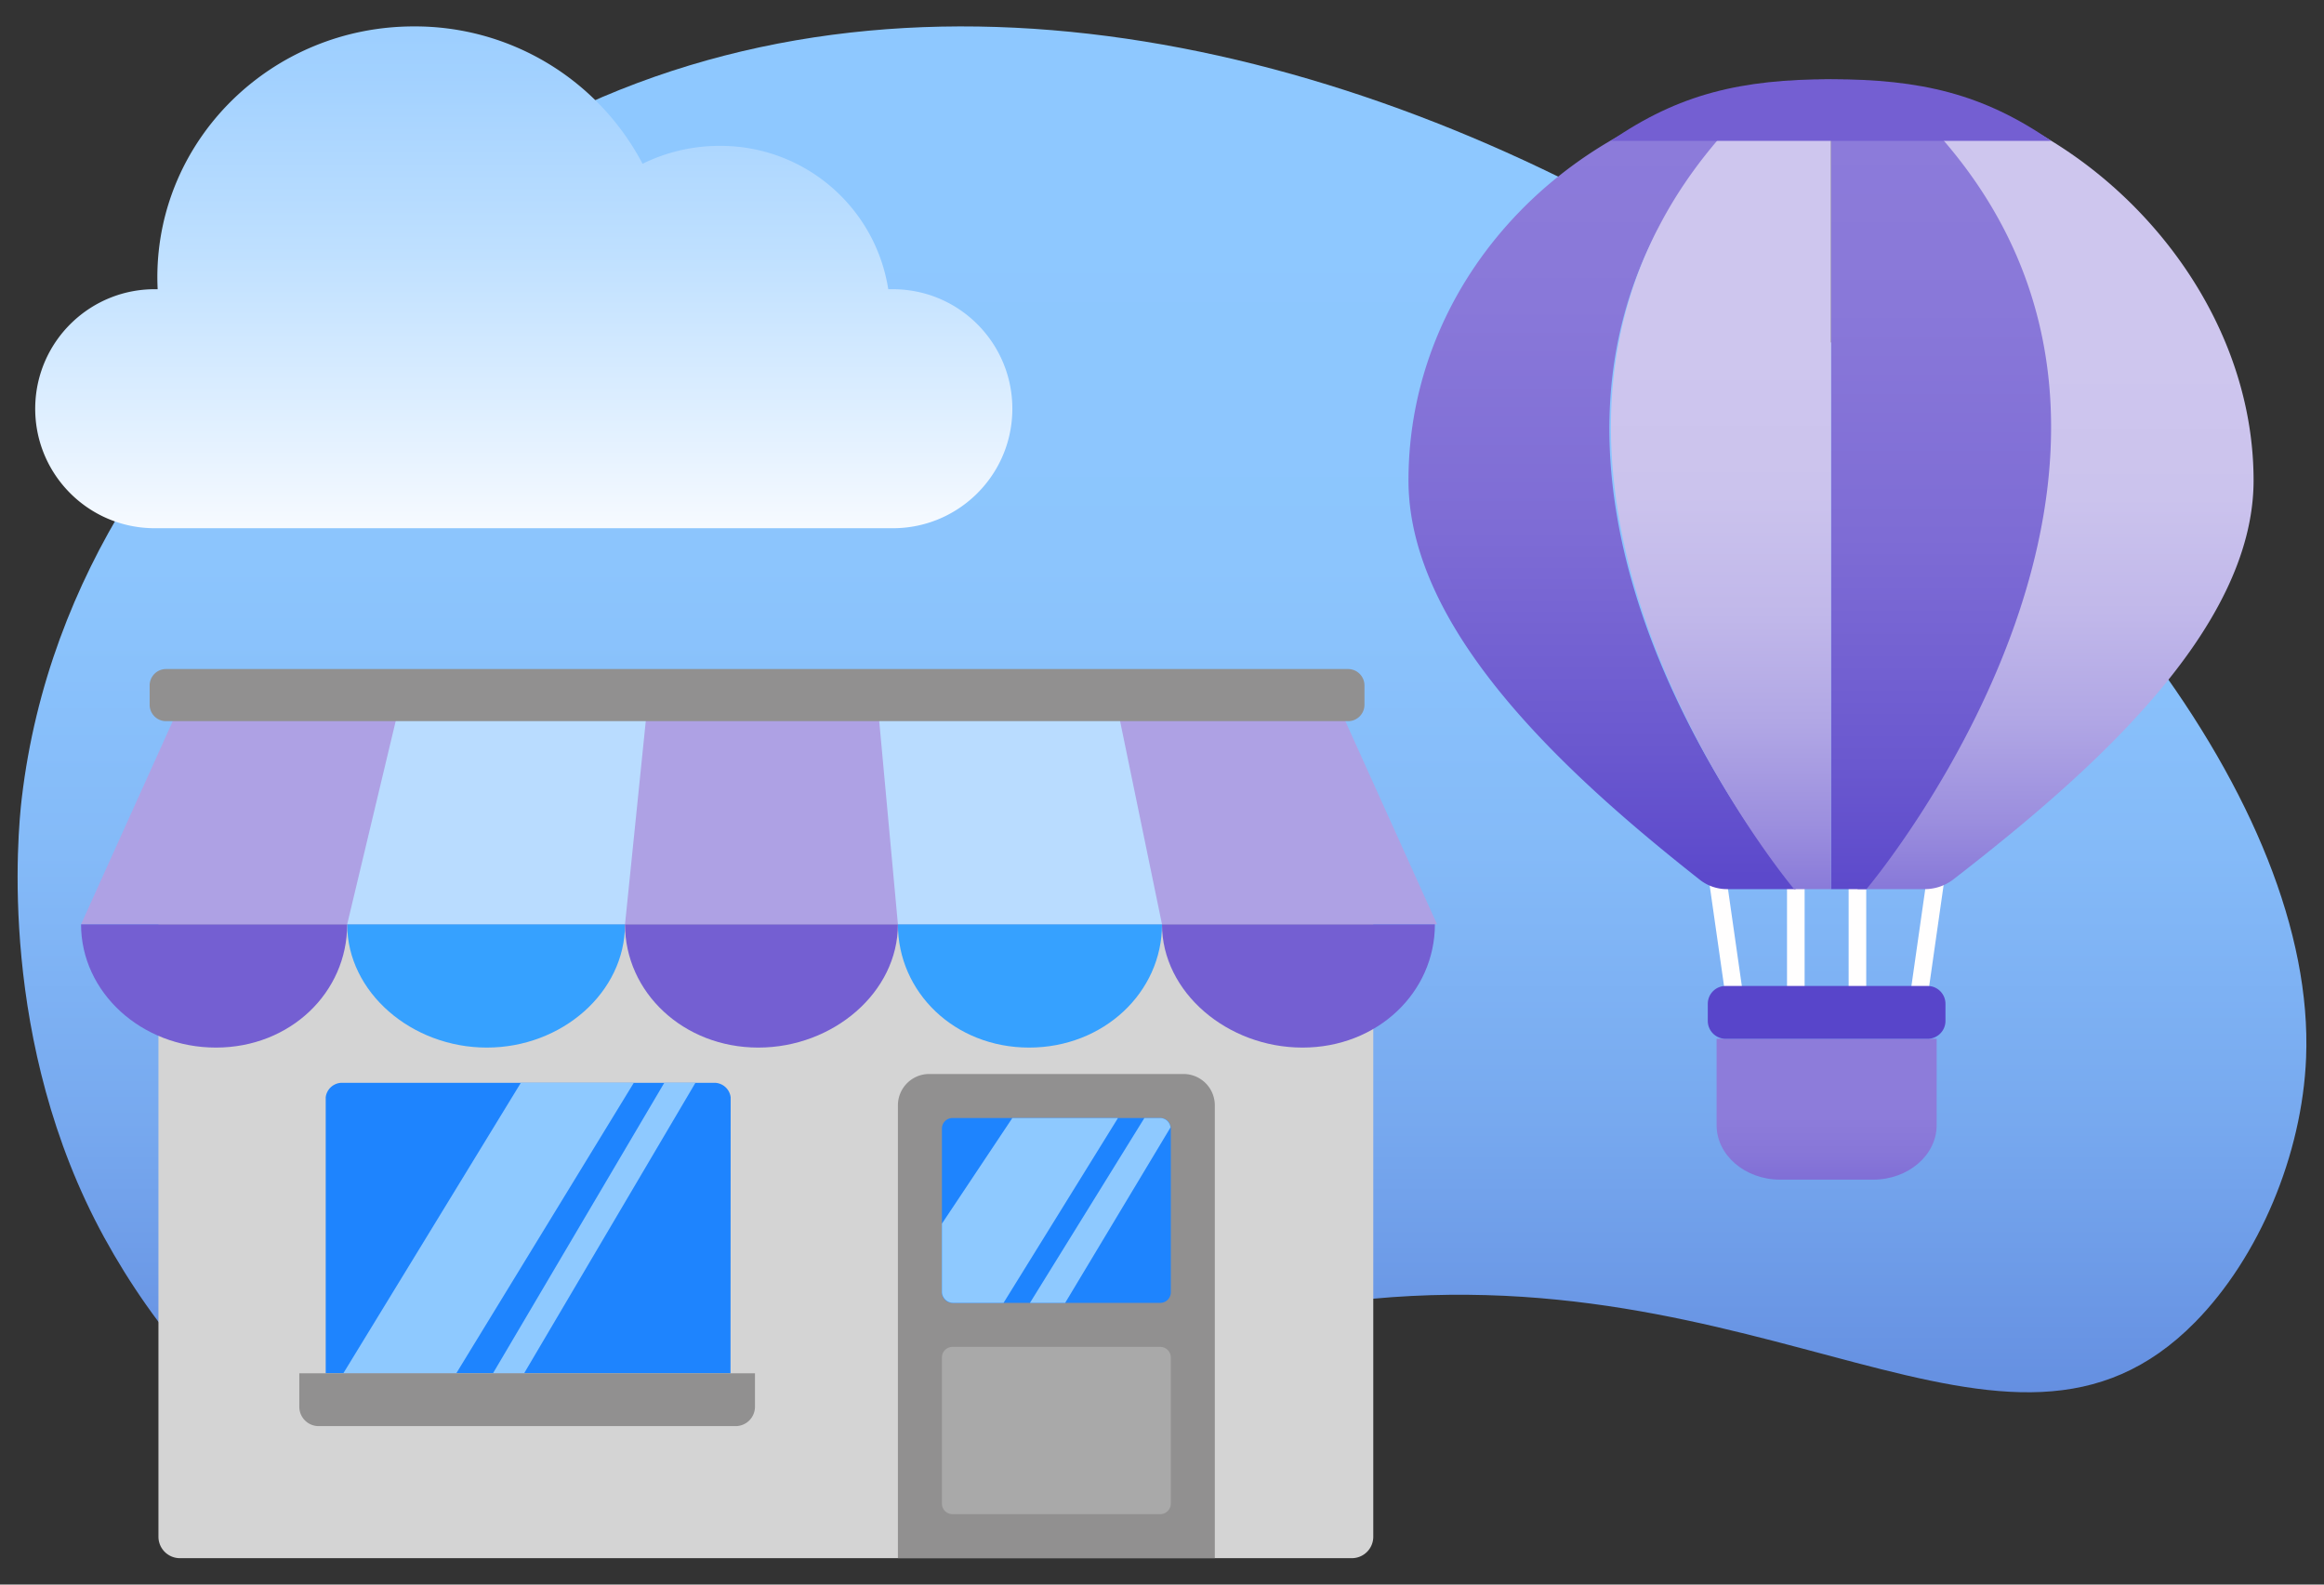
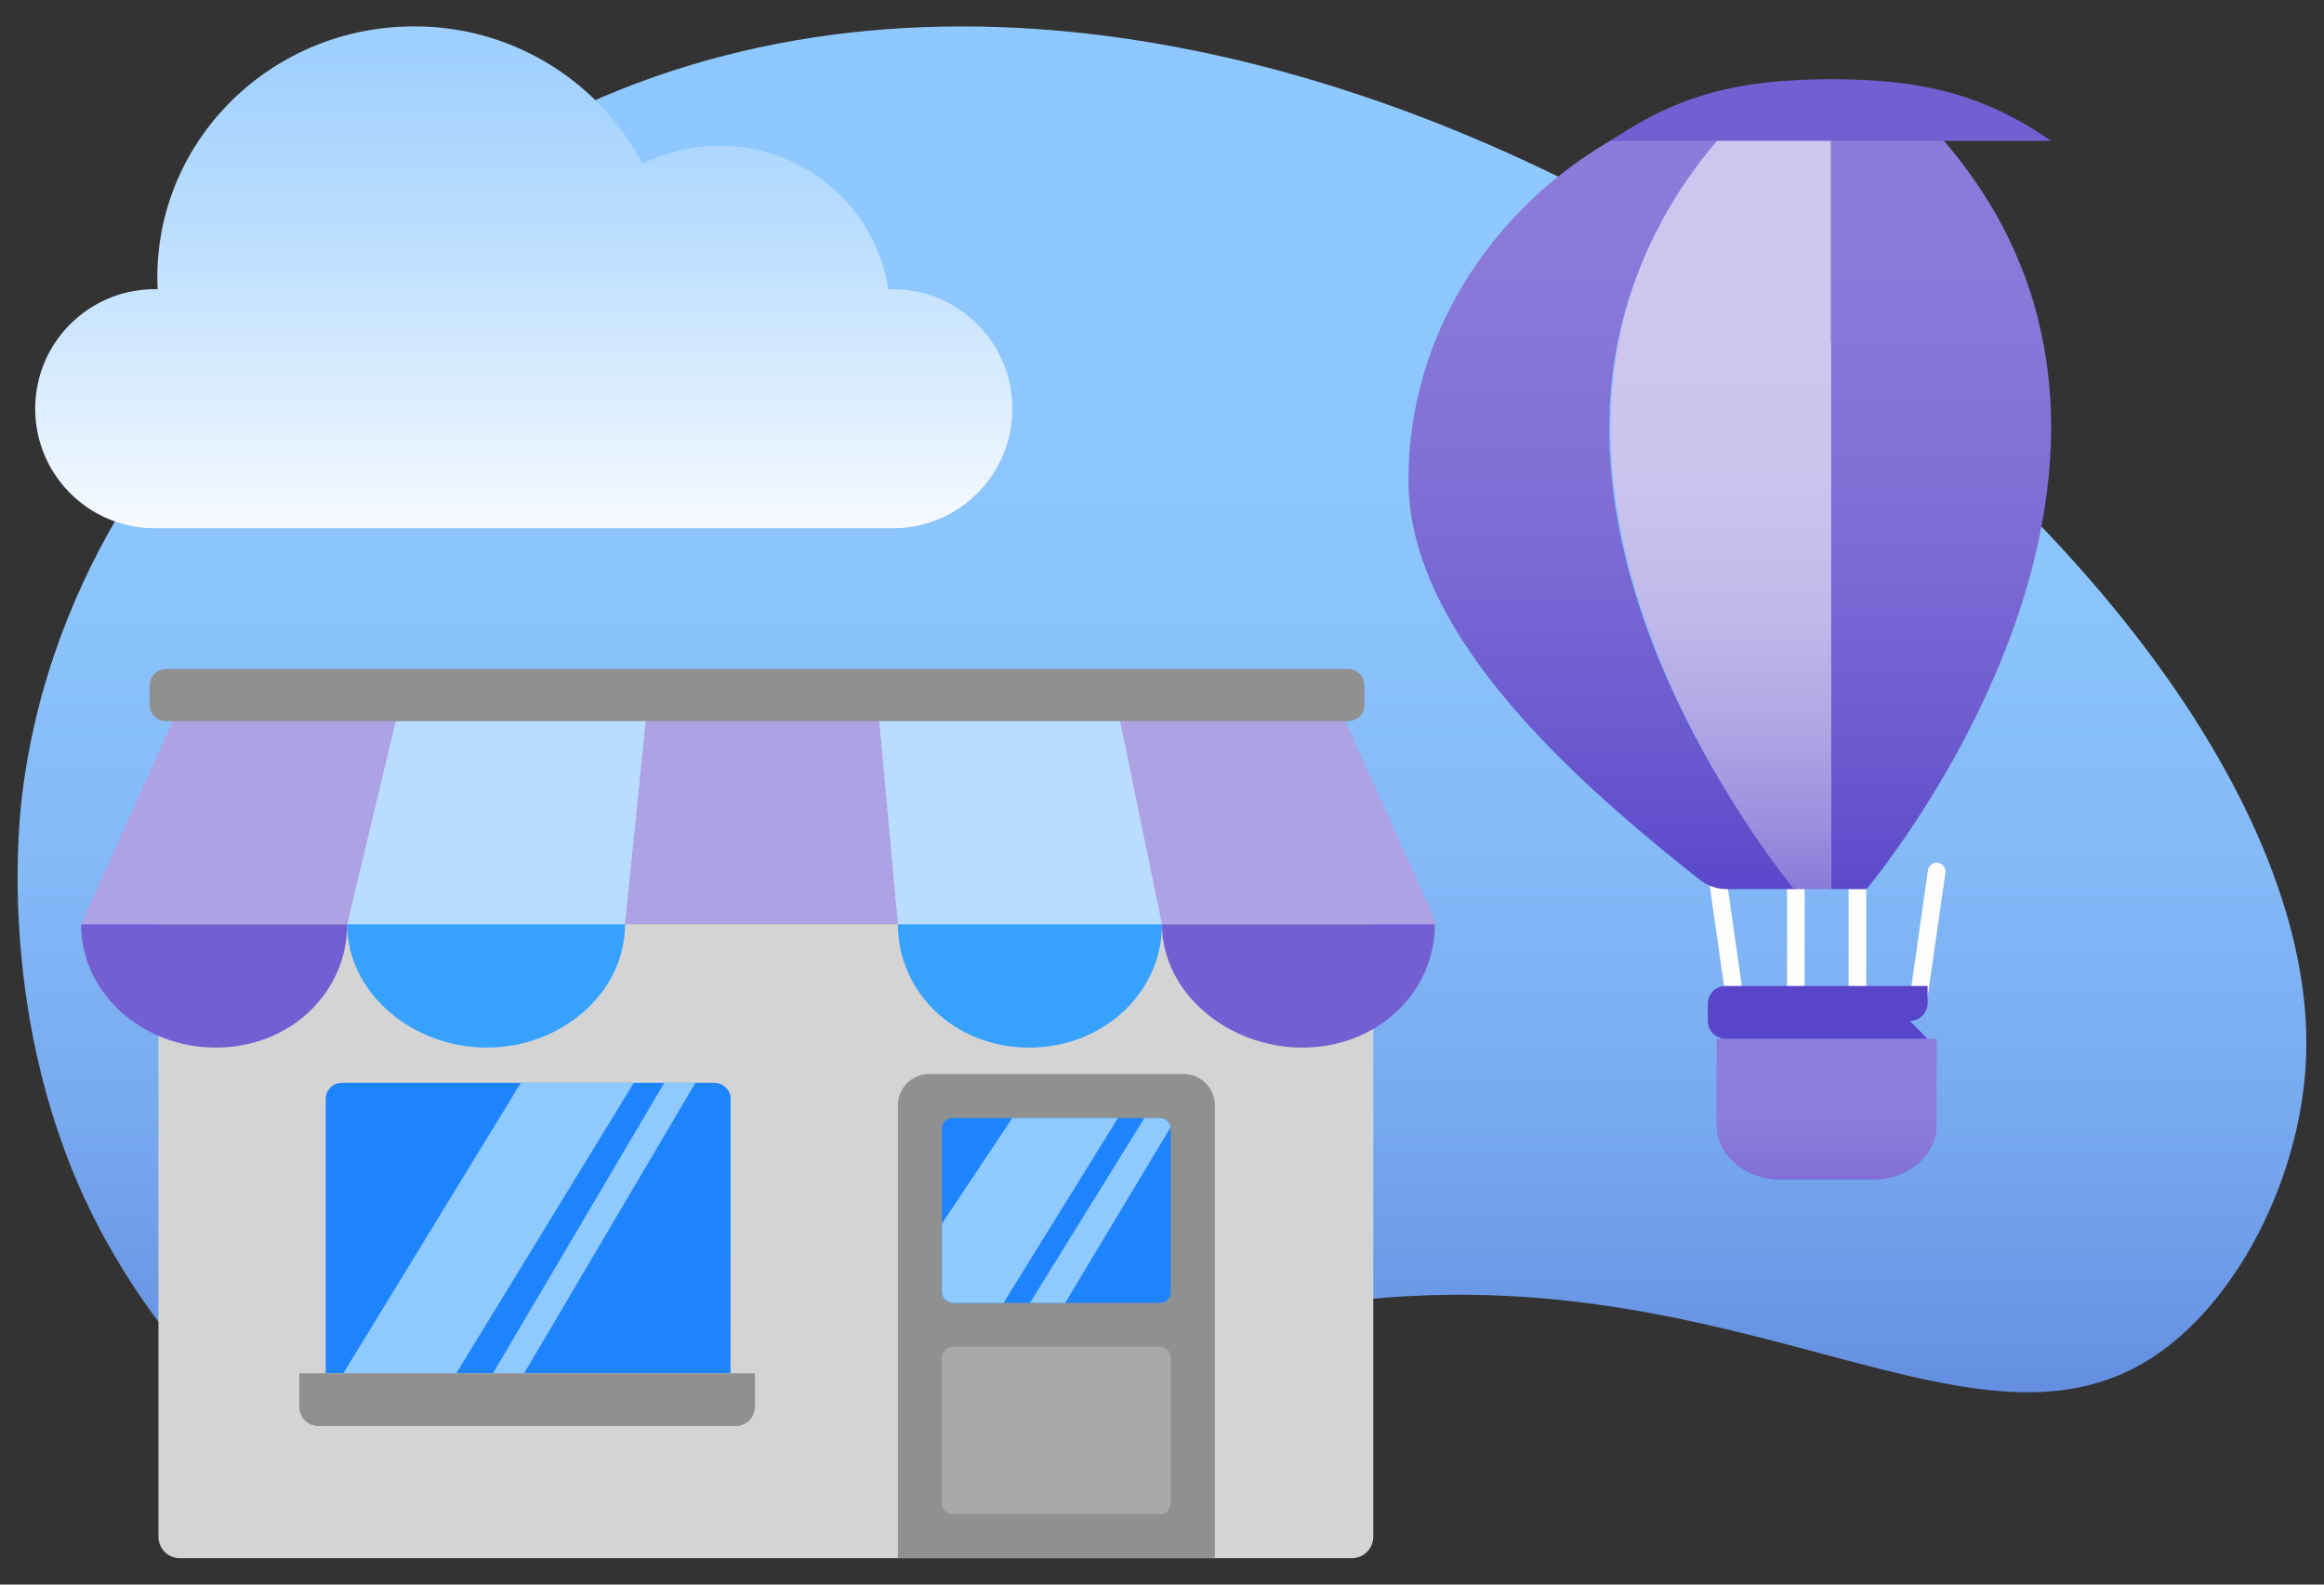
<svg xmlns="http://www.w3.org/2000/svg" baseProfile="basic" viewBox="0 0 264 180">
  <rect x="0" y="0" width="264" height="180" fill="#333333" stroke="none" />
  <linearGradient id="a" x1="124" x2="124" y1="-73.905" y2="201.944" gradientTransform="matrix(-1 0 0 1 256 18)" gradientUnits="userSpaceOnUse">
    <stop offset=".291" stop-color="#8ec8ff" />
    <stop offset=".435" stop-color="#8cc5fd" />
    <stop offset=".554" stop-color="#84baf8" />
    <stop offset=".664" stop-color="#77a9ef" />
    <stop offset=".769" stop-color="#6691e2" />
    <stop offset=".87" stop-color="#4f72d2" />
    <stop offset=".967" stop-color="#334cbf" />
    <stop offset="1" stop-color="#283db7" />
  </linearGradient>
  <path fill="url(#a)" d="M69.303 174.528c36.672-5.153 40.726-20.865 82.045-26.473 49.325-6.694 76.557 23.96 98.022 2.127 7.248-7.373 12.152-19.014 12.596-30.017 2.302-57.01-113.162-145.52-195.45-108.306C62.394 13.723 8.55 39.072 2.47 90.696c-.46 3.913-2.739 27.768 9.364 49.866 11.558 21.106 32.593 37.46 57.469 33.966" />
  <linearGradient id="b" x1="59.5" x2="59.5" y1="-36.893" y2="70.135" gradientTransform="translate(0 18)" gradientUnits="userSpaceOnUse">
    <stop offset=".146" stop-color="#97ccff" />
    <stop offset=".256" stop-color="#a2d1ff" />
    <stop offset=".447" stop-color="#bfe0ff" />
    <stop offset=".697" stop-color="#eef6ff" />
    <stop offset=".781" stop-color="#fff" />
  </linearGradient>
  <path fill="url(#b)" d="M101.125 32.857h-.22c-1.483-9.436-9.653-16.364-19.205-16.285a19.7 19.7 0 0 0-8.706 2.032A29.2 29.2 0 0 0 47.013 3C30.92 3 17.875 15.76 17.875 31.5c0 .455.014.907.035 1.357h-.035C10.38 32.692 4.169 38.633 4.003 46.13 3.838 53.624 9.78 59.834 17.275 60c.2.005.4.005.6 0h83.25c7.495.166 13.706-5.776 13.872-13.271.165-7.495-5.776-13.706-13.272-13.872a14 14 0 0 0-.6 0" />
  <path fill="#D4D4D4" d="M20.433 90.012h133.134A2.433 2.433 0 0 1 156 92.445v82.122a2.433 2.433 0 0 1-2.433 2.433H20.433A2.433 2.433 0 0 1 18 174.567V92.445a2.433 2.433 0 0 1 2.433-2.433" />
  <path fill="#919090" d="M138 125.56V177h-36v-51.44a3.56 3.56 0 0 1 3.56-3.56h28.88a3.56 3.56 0 0 1 3.56 3.56" />
  <path fill="#1E84FE" d="M108.202 127h23.597c.663 0 1.201.538 1.201 1.202v18.597c0 .663-.538 1.201-1.201 1.201H108.2a1.2 1.2 0 0 1-1.2-1.2v-18.597c0-.664.538-1.202 1.201-1.202" />
  <path fill="#A9A9A9" d="M108.202 153h23.596c.664 0 1.202.538 1.202 1.202v16.596c0 .664-.538 1.202-1.202 1.202h-23.596a1.2 1.2 0 0 1-1.202-1.202v-16.596c0-.664.538-1.202 1.202-1.202" />
  <path fill="#8EC9FF" d="m115 127-8 12v7.699a1.275 1.275 0 0 0 1.246 1.301H114l13-21h-12" />
  <path fill="#1E84FE" d="M82.984 156H37v-31.36a1.87 1.87 0 0 1 1.84-1.64h42.32c.938.01 1.724.71 1.84 1.64L82.984 156" />
  <path fill="#8EC9FF" d="M51.833 156H39l20.167-33H72l-20.167 33m7.705 0H56l19.462-33H79l-19.462 33" />
  <path fill="#919090" d="M34 156h51.762v3.8a2.2 2.2 0 0 1-2.2 2.2H36.2a2.2 2.2 0 0 1-2.2-2.2V156" />
  <path fill="#AEA1E4" d="m9.208 105 10.873-24.092h132.293L163.247 105H9.208" />
  <path fill="#B9DCFF" d="M126.962 80.576 132 105h-30l-2.246-24.424m-54.485.001L39.438 105H71l2.495-24.423" />
  <path fill="#919090" d="M18.863 76h134.274c1.029 0 1.863.835 1.863 1.864v2.192c0 1.03-.834 1.864-1.863 1.864H18.863A1.863 1.863 0 0 1 17 80.056v-2.192c0-1.03.834-1.864 1.863-1.864" />
  <path fill="#36A1FF" d="M71 105c0 7.732-7.169 14-15.699 14s-15.863-6.268-15.863-14h.419" />
-   <path fill="#745FD2" d="M71 105c0 7.732 6.638 14 15.14 14S102 112.732 102 105H71" />
  <path fill="#36A1FF" d="M102 105c0 7.732 6.448 14 14.904 14S132 112.732 132 105" />
  <path fill="#745FD2" d="M9.208 105c0 7.732 6.858 14 15.318 14s14.913-6.268 14.913-14H9.208M132 105c0 7.732 7.442 14 15.96 14S163 112.732 163 105h-31" />
  <path fill="#8EC9FF" d="m121 148 11.97-19.934a1.195 1.195 0 0 0-1.172-1.066H130l-13 21h4" />
  <path fill="#FFFEFE" d="M203 100h2v13h-2v-13m-6.001 14a1 1 0 0 1-.99-.858l-2-14a1 1 0 1 1 1.981-.283l2 14a1 1 0 0 1-.848 1.131 1 1 0 0 1-.143.01M210 100h2v13h-2v-13m8.001 14a1 1 0 0 1-.991-1.142l2-14a1 1 0 1 1 1.98.283l-2 14a1 1 0 0 1-.989.86" />
  <linearGradient id="c" x1="207.5" x2="207.5" y1="1705.283" y2="1733.371" gradientTransform="matrix(1 0 0 -1 0 1849.2)" gradientUnits="userSpaceOnUse">
    <stop offset="0" stop-color="#5c49cb" />
    <stop offset=".239" stop-color="#7765d3" />
    <stop offset=".451" stop-color="#8776d8" />
    <stop offset=".608" stop-color="#8d7cda" />
  </linearGradient>
  <path fill="url(#c)" d="M195 118v9.811c0 3.413 3.237 6.19 7.216 6.19h10.568c3.979 0 7.216-2.777 7.216-6.19V118" />
  <linearGradient id="d" x1="233.5" x2="233.5" y1="1839.697" y2="1715.533" gradientTransform="matrix(1 0 0 -1 0 1849.2)" gradientUnits="userSpaceOnUse">
    <stop offset=".254" stop-color="#cec6ee" />
    <stop offset=".378" stop-color="#cbc3ed" />
    <stop offset=".483" stop-color="#c1b8ea" />
    <stop offset=".581" stop-color="#b1a7e5" />
    <stop offset=".675" stop-color="#9b8ede" />
    <stop offset=".766" stop-color="#7e6ed6" />
    <stop offset=".853" stop-color="#5b48cb" />
    <stop offset=".859" stop-color="#5845ca" />
  </linearGradient>
-   <path fill="url(#d)" d="M256 54.572C256 32.446 237 13 217 10l-3.616-.497C258.31 47.07 211 101 211 101h7.613a5.33 5.33 0 0 0 3.27-1.094C237.427 87.866 256 71.562 256 54.572" />
  <linearGradient id="e" x1="220.5" x2="220.5" y1="1840.142" y2="1720.197" gradientTransform="matrix(1 0 0 -1 0 1849.2)" gradientUnits="userSpaceOnUse">
    <stop offset="0" stop-color="#8d7cda" />
    <stop offset=".216" stop-color="#8978d9" />
    <stop offset=".433" stop-color="#7e6cd5" />
    <stop offset=".649" stop-color="#6a58cf" />
    <stop offset=".772" stop-color="#5c49cb" />
  </linearGradient>
  <path fill="url(#e)" d="m214.32 9.504.924.149A45 45 0 0 0 208 9.057V101h4.021s45.63-53.929 2.3-91.496" />
  <linearGradient id="f" x1="182" x2="182" y1="1839.696" y2="1719.933" gradientTransform="matrix(1 0 0 -1 0 1849.2)" gradientUnits="userSpaceOnUse">
    <stop offset="0" stop-color="#8d7cda" />
    <stop offset=".21" stop-color="#8978d9" />
    <stop offset=".422" stop-color="#7e6cd5" />
    <stop offset=".633" stop-color="#6a58cf" />
    <stop offset=".752" stop-color="#5c49cb" />
  </linearGradient>
  <path fill="url(#f)" d="m201.978 9.504-2.582.408C176.943 14.012 160 32.447 160 54.572c0 16.99 17.774 33.291 33.053 45.332a4.97 4.97 0 0 0 3.14 1.096H204s-46.276-53.929-2.022-91.496" />
  <linearGradient id="g" x1="195.5" x2="195.5" y1="1840.142" y2="1716.302" gradientTransform="matrix(1 0 0 -1 0 1849.2)" gradientUnits="userSpaceOnUse">
    <stop offset=".254" stop-color="#cec6ee" />
    <stop offset=".381" stop-color="#cbc3ed" />
    <stop offset=".489" stop-color="#c1b8ea" />
    <stop offset=".589" stop-color="#b1a7e5" />
    <stop offset=".686" stop-color="#9b8ede" />
    <stop offset=".779" stop-color="#7e6ed6" />
    <stop offset=".868" stop-color="#5b48cb" />
    <stop offset=".874" stop-color="#5845ca" />
  </linearGradient>
  <path fill="url(#g)" d="M208 9.058a47.5 47.5 0 0 0-6.524.458C158.588 47.082 203.804 101 203.804 101H208V9.058" />
  <path fill="#745FD2" d="M233 16c-7.705-5.32-14.782-7-25-7s-17.295 1.68-25 7h50" />
-   <path fill="#5845CA" d="M218.972 118h-22.944a2.03 2.03 0 0 1-2.028-2.027v-1.945c0-1.12.908-2.028 2.028-2.028h22.944c1.12 0 2.028.908 2.028 2.028v1.944c0 1.12-.908 2.028-2.028 2.028" />
+   <path fill="#5845CA" d="M218.972 118h-22.944a2.03 2.03 0 0 1-2.028-2.027v-1.945c0-1.12.908-2.028 2.028-2.028h22.944v1.944c0 1.12-.908 2.028-2.028 2.028" />
</svg>